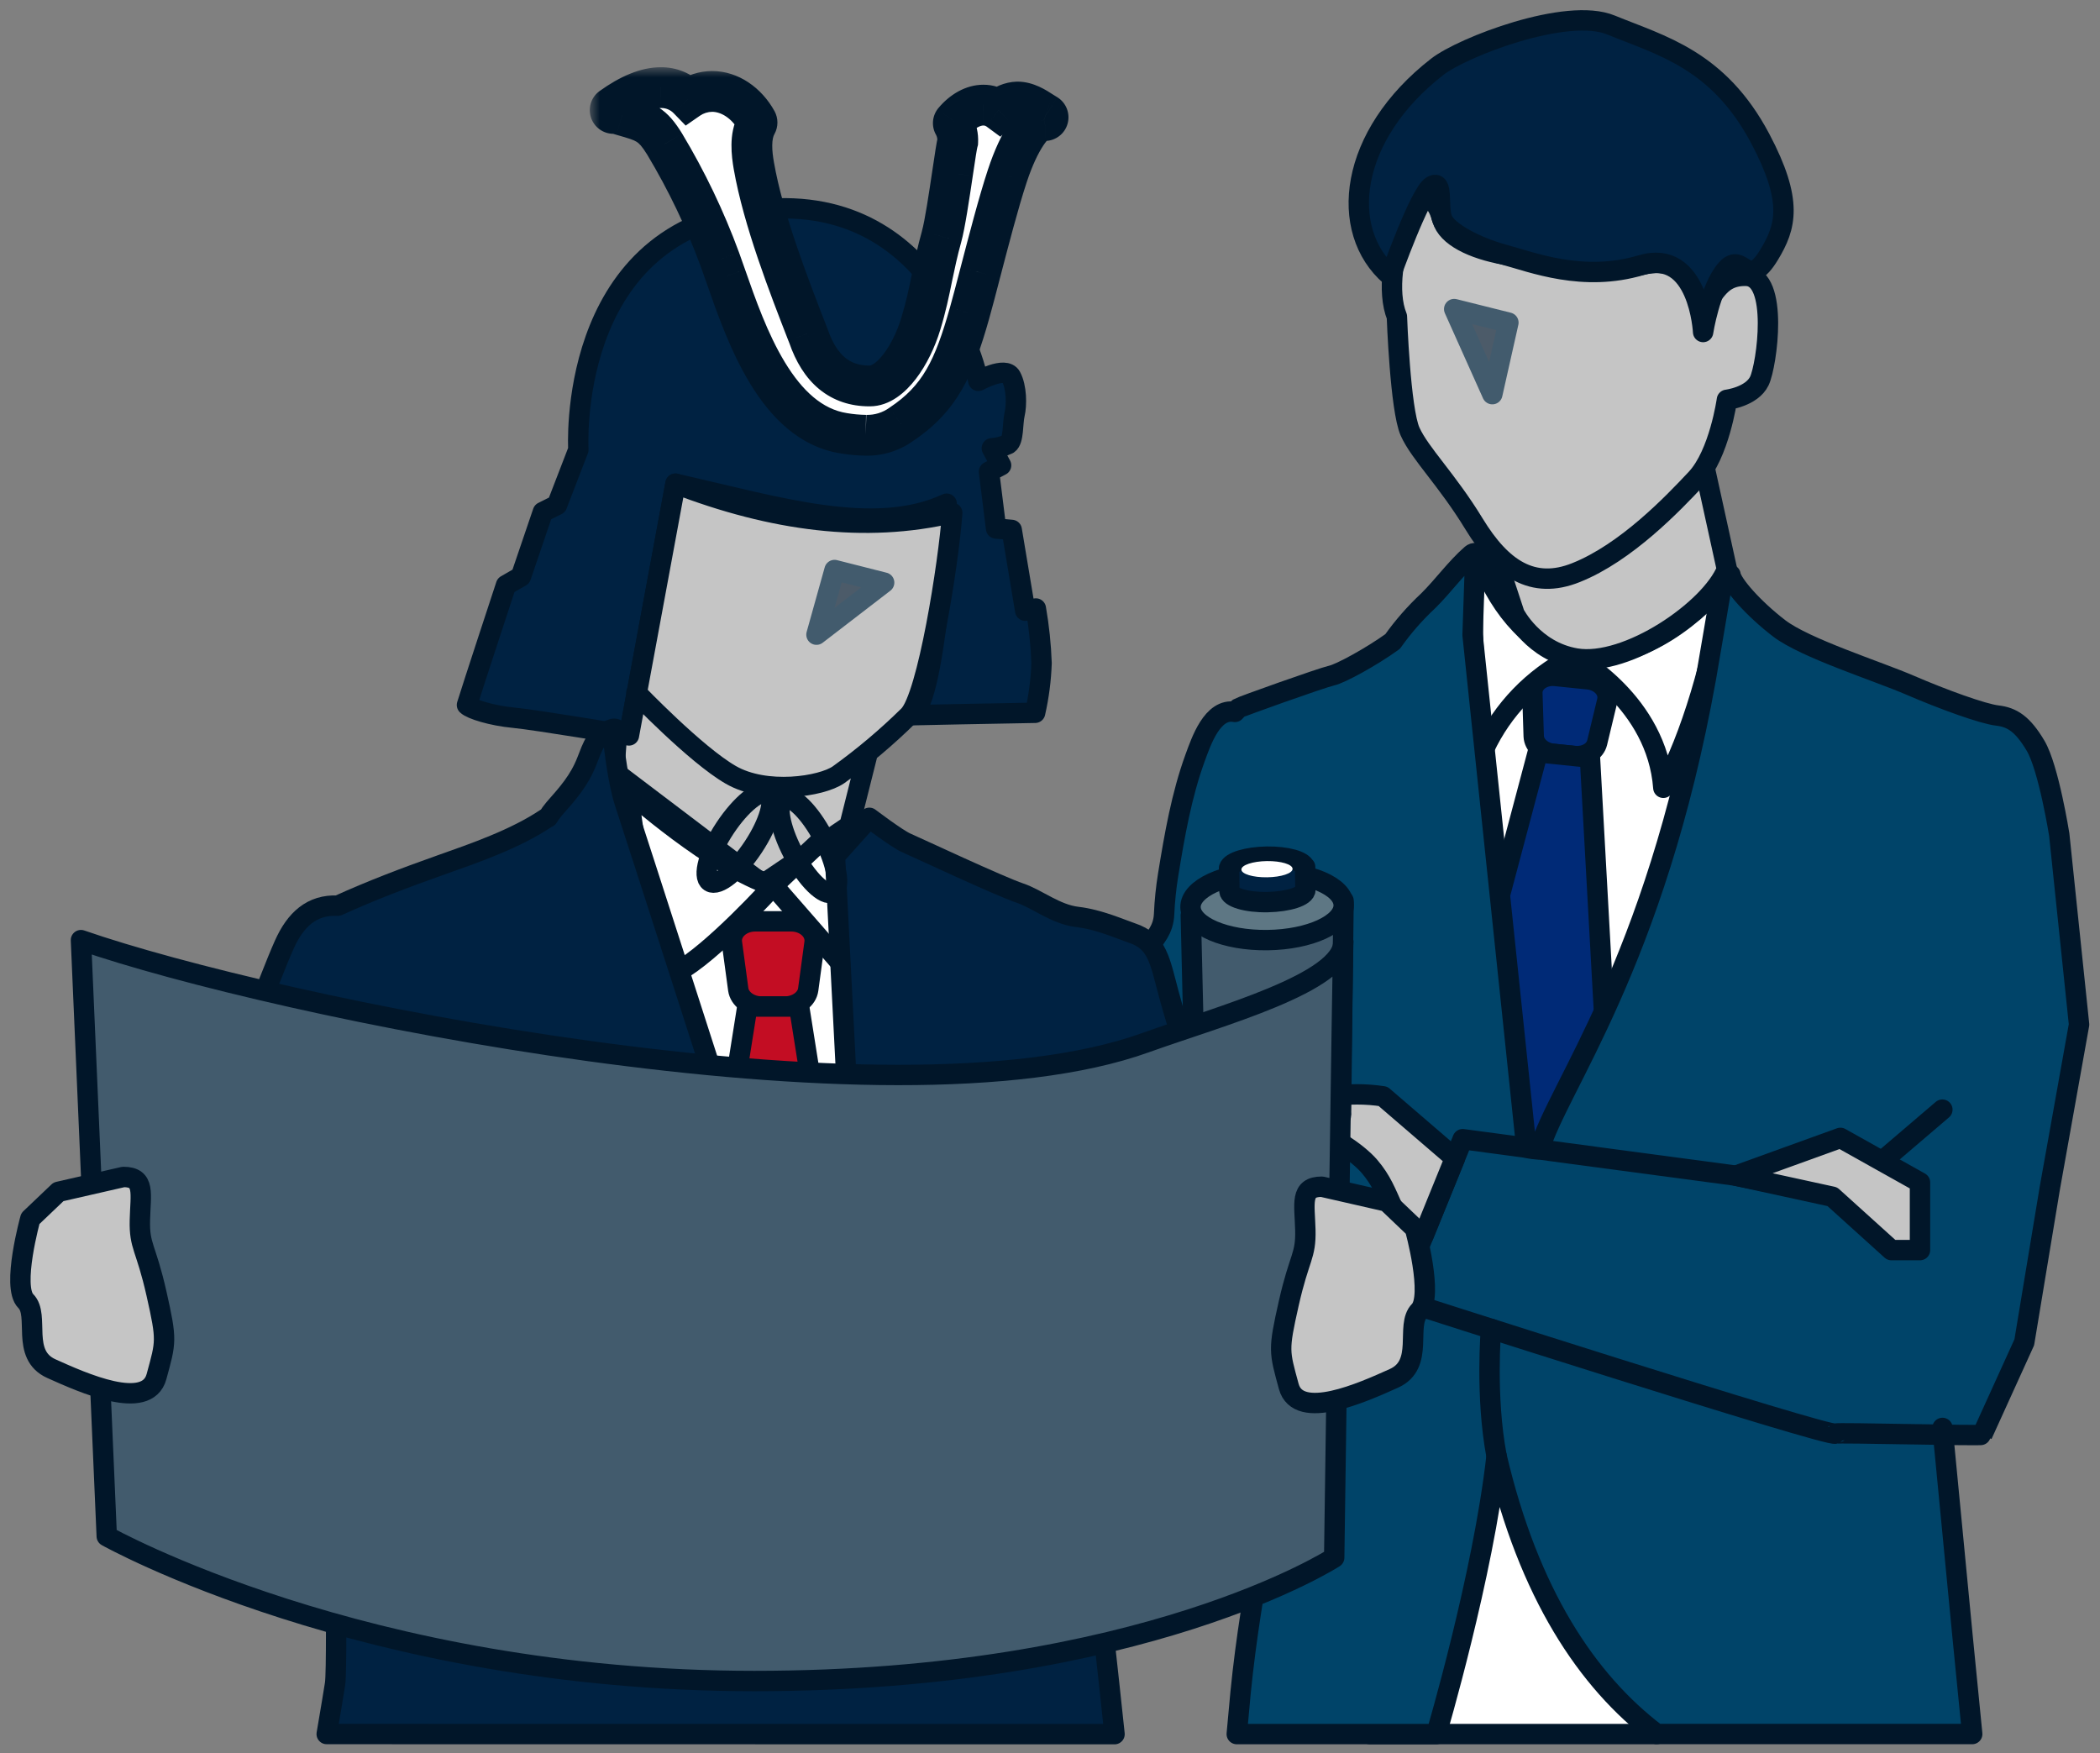
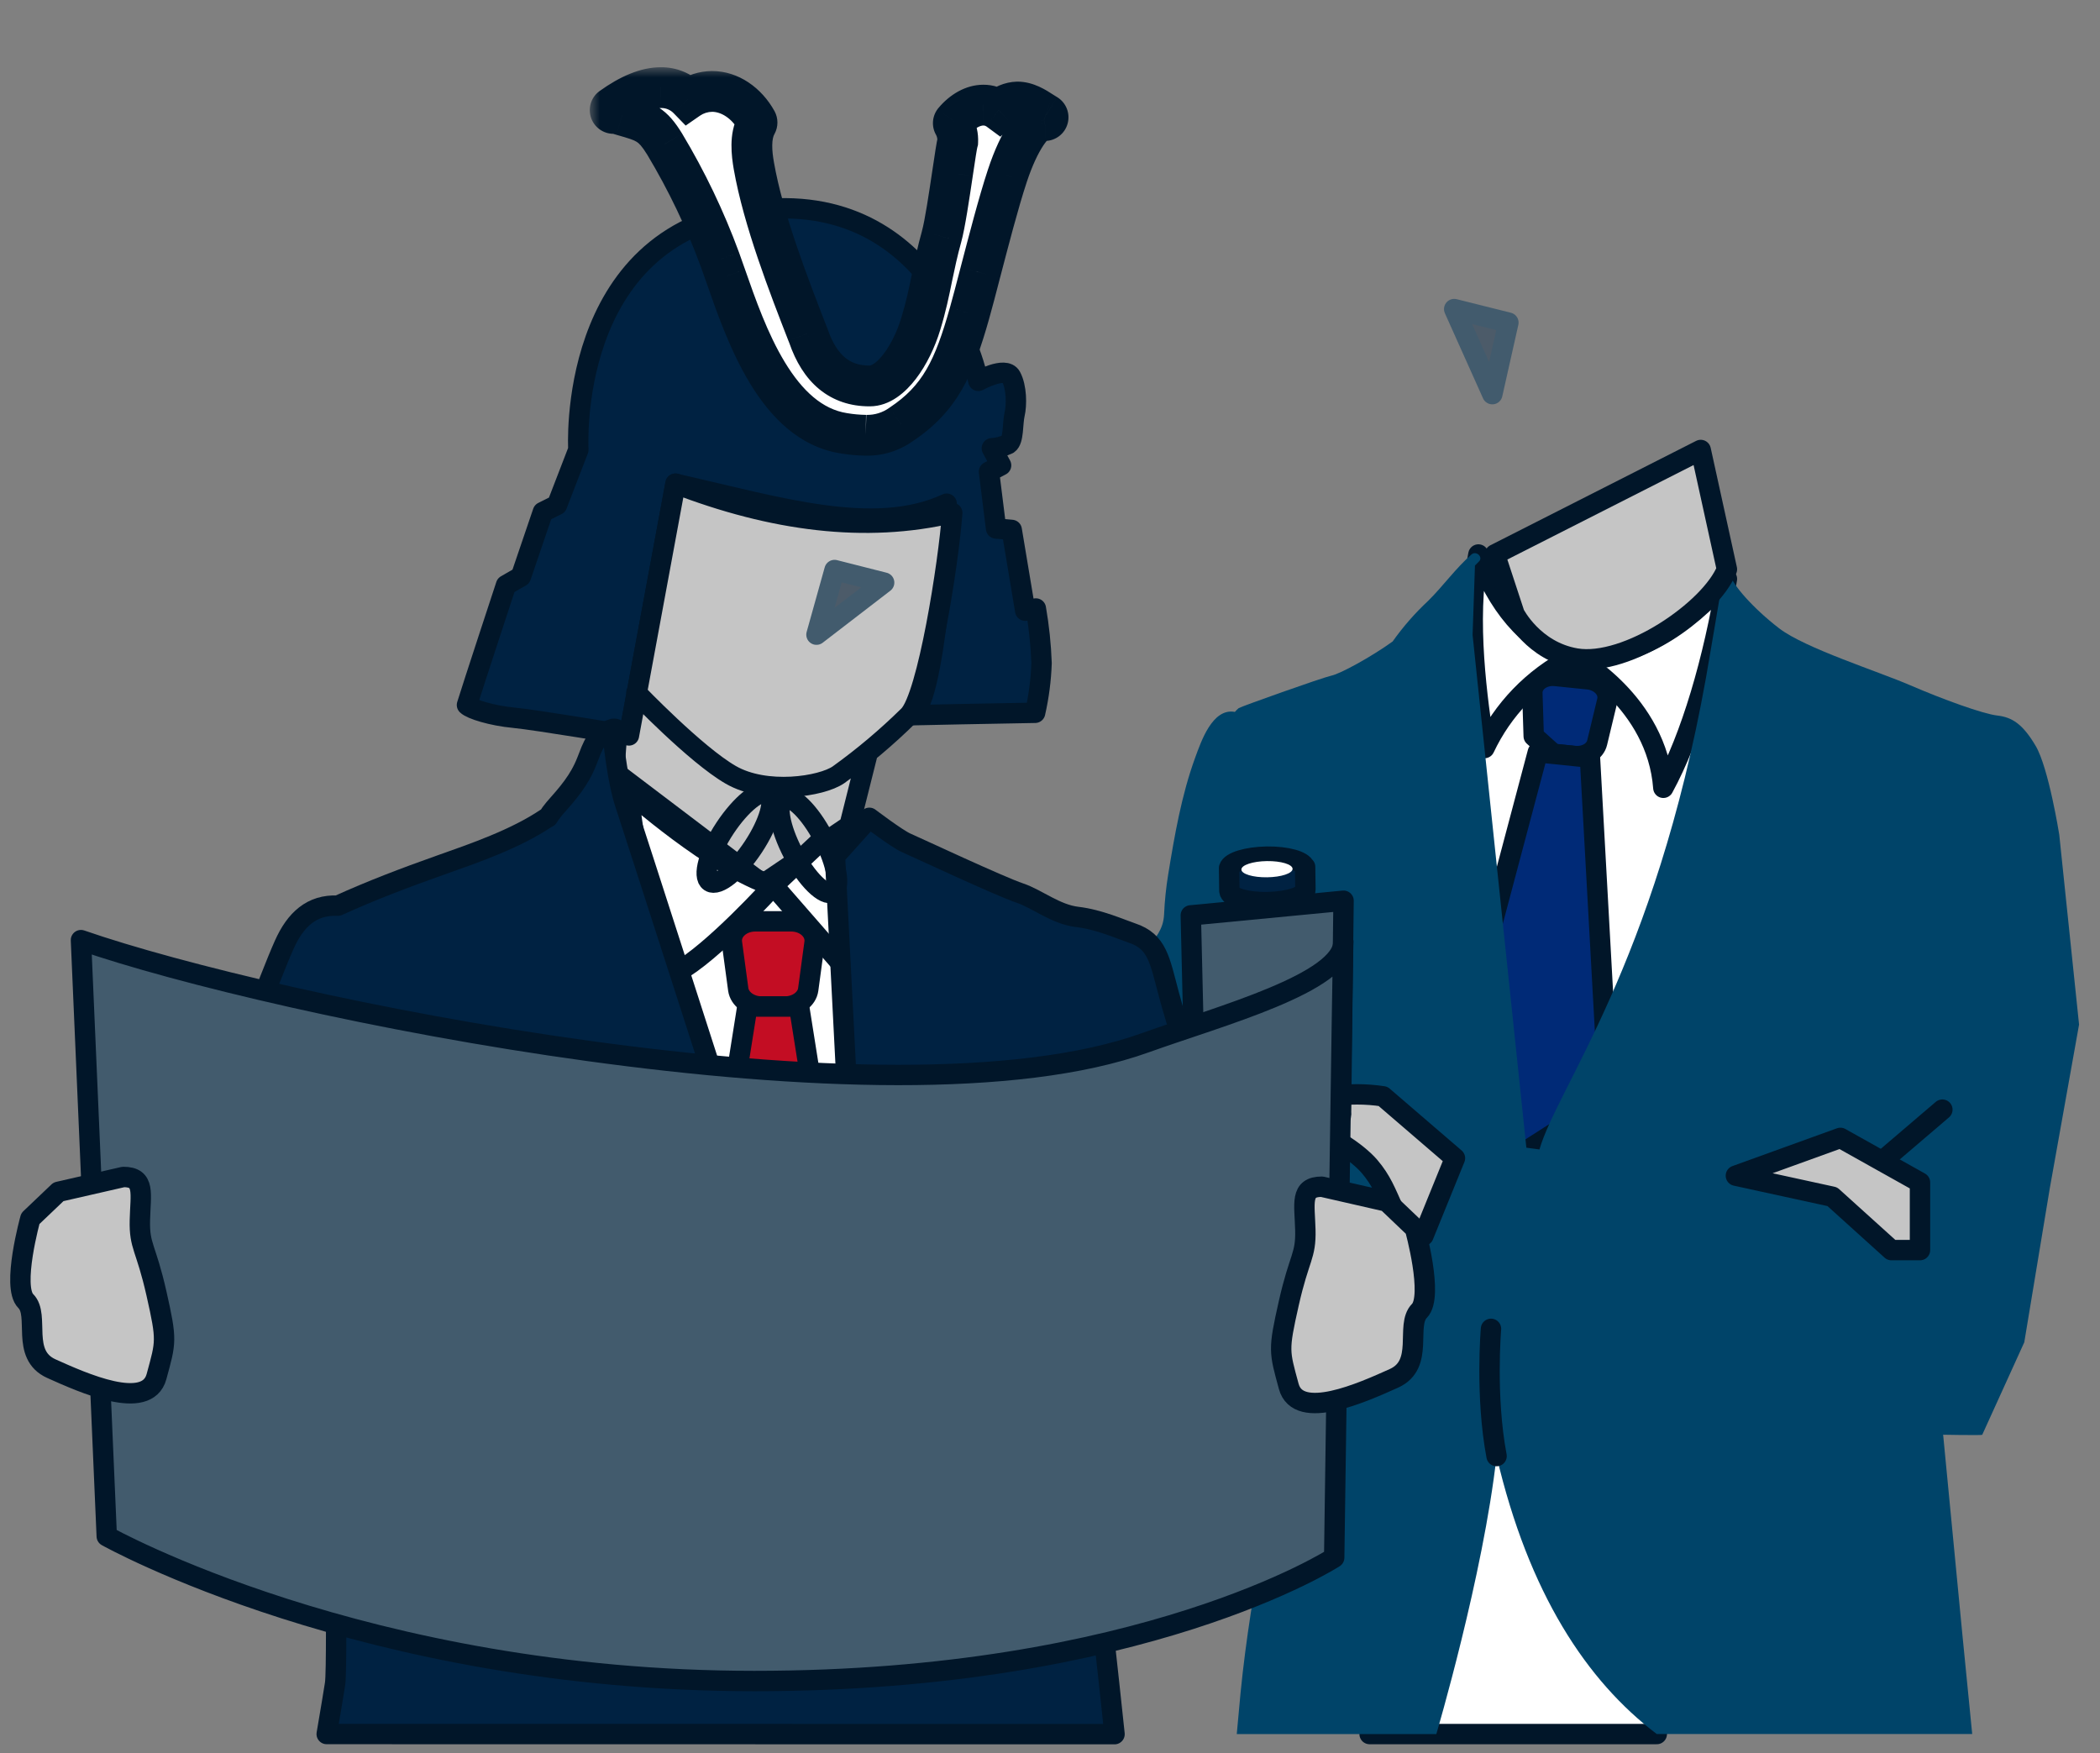
<svg xmlns="http://www.w3.org/2000/svg" width="103" height="86" viewBox="0 0 103 86" fill="none">
  <rect x="0" y="0" width="103" height="86" fill="#808080" stroke="none" />
  <path d="M72.233 28.779L67.176 85.055H81.261L85.654 30.935C85.654 30.935 80.708 32.898 77.296 32.293C74.635 31.825 73.559 28.744 72.233 28.779Z" fill="white" stroke="#011629" stroke-linecap="round" stroke-linejoin="round" />
  <path d="M72.512 27.198C73.457 29.613 74.768 31.383 77.06 32.287C75.197 33.248 73.703 34.796 72.809 36.693C72.477 34.395 71.88 30.424 72.512 27.198Z" fill="white" stroke="#011629" stroke-linecap="round" stroke-linejoin="round" />
  <path d="M84.701 28.396C82.582 30.77 80.32 32.241 77.3 32.297C77.3 32.297 81.271 34.433 81.583 38.641C82.948 36.143 84.049 32.375 84.701 28.396Z" fill="white" stroke="#011629" stroke-linecap="round" stroke-linejoin="round" />
-   <path d="M76.189 36.975L77.222 37.081C77.755 37.136 78.236 36.854 78.336 36.427L78.83 34.373C78.949 33.875 78.51 33.383 77.888 33.32L76.293 33.156C75.671 33.091 75.141 33.485 75.158 33.998L75.225 36.109C75.242 36.548 75.656 36.921 76.189 36.975Z" fill="#002A77" stroke="#011629" stroke-linecap="round" stroke-linejoin="round" />
+   <path d="M76.189 36.975L77.222 37.081C77.755 37.136 78.236 36.854 78.336 36.427L78.83 34.373C78.949 33.875 78.51 33.383 77.888 33.32L76.293 33.156C75.671 33.091 75.141 33.485 75.158 33.998L75.225 36.109Z" fill="#002A77" stroke="#011629" stroke-linecap="round" stroke-linejoin="round" />
  <path d="M75.426 36.899L77.983 37.161L78.906 53.867L74.703 56.553L71.132 53.07L75.426 36.899Z" fill="#002A77" stroke="#011629" stroke-linecap="round" stroke-linejoin="round" />
  <path d="M93.594 60.758L92.316 59.11L85.143 57.667L71.741 55.877L68.554 63.718C68.554 63.718 89.803 70.543 90.02 70.317C90.076 70.256 97.232 70.441 97.224 70.376L99.286 65.839L100.54 58.269L101.973 50.255L101.002 40.944C101.002 40.944 100.482 37.664 99.843 36.583C99.204 35.502 98.682 35.181 97.964 35.097C97.245 35.014 95.284 34.299 93.692 33.612C92.1 32.924 88.534 31.795 87.266 30.822C85.997 29.849 84.94 28.647 84.877 28.194C84.778 28.412 84.627 28.603 84.439 28.751C84.439 28.751 83.772 32.705 83.677 33.229C81.148 47.344 76.375 53.358 75.505 56.387C75.29 56.372 75.076 56.344 74.865 56.302L72.227 31.145L72.343 27.739C72.406 27.678 72.465 27.613 72.528 27.553C72.77 27.34 72.415 26.987 72.172 27.197C71.384 27.889 70.792 28.736 70.049 29.47C69.401 30.074 68.817 30.742 68.305 31.465C67.255 32.222 65.747 33.043 65.315 33.136C64.795 33.255 60.874 34.654 60.755 34.733C60.687 34.789 60.625 34.851 60.569 34.919C59.464 34.713 58.909 36.379 58.621 37.161C57.949 39.001 57.609 40.977 57.295 42.905C57.191 43.546 57.125 44.192 57.096 44.841C57.061 45.617 56.662 45.981 56.26 46.566C56.049 46.873 56.142 47.422 56.142 47.764C56.142 49.049 56.225 50.364 55.978 51.638C55.621 53.447 55.077 55.202 54.576 56.974C53.729 59.985 53.153 62.979 54.353 65.963C55.02 67.613 56.671 68.218 58.194 68.896C59.865 69.639 60.848 70.319 62.557 70.976C62.412 72.436 62.198 73.888 61.964 75.339C61.926 75.38 61.902 75.431 61.893 75.486C61.885 75.541 61.892 75.597 61.916 75.647C61.544 77.876 61.115 80.305 60.846 83.037C60.781 83.71 60.722 84.384 60.66 85.056H70.448C70.448 85.056 72.747 77.291 73.403 71.42C74.976 78.143 77.822 82.454 81.261 85.054H96.732C96.574 83.442 96.411 81.83 96.255 80.225C95.976 77.369 95.274 70.04 95.274 70.04" fill="#004469" />
-   <path d="M93.594 60.758L92.316 59.11L85.143 57.667L71.741 55.877L68.554 63.718C68.554 63.718 89.803 70.543 90.02 70.317C90.076 70.256 97.232 70.441 97.224 70.376L99.286 65.839L100.54 58.269L101.973 50.255L101.002 40.944C101.002 40.944 100.482 37.664 99.843 36.583C99.204 35.502 98.682 35.181 97.964 35.097C97.245 35.014 95.284 34.299 93.692 33.612C92.1 32.924 88.534 31.795 87.266 30.822C85.997 29.849 84.94 28.647 84.877 28.194C84.778 28.412 84.627 28.603 84.439 28.751C84.439 28.751 83.772 32.705 83.677 33.229C81.148 47.344 76.375 53.358 75.505 56.387C75.29 56.372 75.076 56.344 74.865 56.302L72.227 31.145L72.343 27.739C72.406 27.678 72.465 27.613 72.528 27.553C72.77 27.34 72.415 26.987 72.172 27.197C71.384 27.889 70.792 28.736 70.049 29.47C69.401 30.074 68.817 30.742 68.305 31.465C67.255 32.222 65.747 33.043 65.315 33.136C64.795 33.255 60.874 34.654 60.755 34.733C60.687 34.789 60.625 34.851 60.569 34.919C59.464 34.713 58.909 36.379 58.621 37.161C57.949 39.001 57.609 40.977 57.295 42.905C57.191 43.546 57.125 44.192 57.096 44.841C57.061 45.617 56.662 45.981 56.26 46.566C56.049 46.873 56.142 47.422 56.142 47.764C56.142 49.049 56.225 50.364 55.978 51.638C55.621 53.447 55.077 55.202 54.576 56.974C53.729 59.985 53.153 62.979 54.353 65.963C55.02 67.613 56.671 68.218 58.194 68.896C59.865 69.639 60.848 70.319 62.557 70.976C62.412 72.436 62.198 73.888 61.964 75.339C61.926 75.38 61.902 75.431 61.893 75.486C61.885 75.541 61.892 75.597 61.916 75.647C61.544 77.876 61.115 80.305 60.846 83.037C60.781 83.71 60.722 84.384 60.66 85.056H70.448C70.448 85.056 72.747 77.291 73.403 71.42C74.976 78.143 77.822 82.454 81.261 85.054H96.732C96.574 83.442 96.411 81.83 96.255 80.225C95.976 77.369 95.274 70.04 95.274 70.04" stroke="#011629" stroke-linecap="round" stroke-linejoin="round" />
  <path d="M90.267 58.698L95.268 54.428" stroke="#011629" stroke-linecap="round" stroke-linejoin="round" />
  <path d="M85.141 57.667L90.267 55.813L94.171 57.998V61.317H92.769L89.87 58.698L85.141 57.667Z" fill="#C5C5C5" stroke="#011629" stroke-linecap="round" stroke-linejoin="round" />
  <path d="M71.362 56.809L67.833 53.774C66.988 53.646 66.129 53.646 65.285 53.774C63.907 53.986 63.701 54.444 63.288 54.662C62.876 54.879 62.731 55.133 63.907 55.317C65.082 55.501 66.589 56.528 67.175 57.219C67.762 57.91 67.97 58.482 68.383 59.401C68.795 60.321 69.817 60.611 69.817 60.611L71.362 56.809Z" fill="#C5C5C5" stroke="#011629" stroke-linecap="round" stroke-linejoin="round" />
  <path d="M83.416 22.072L84.701 27.924C83.908 29.916 79.794 32.718 77.3 32.298C75.21 31.945 74.283 30.114 74.283 30.114L73.323 27.193L83.416 22.072Z" fill="#C5C5C5" stroke="#011629" stroke-linecap="round" stroke-linejoin="round" />
-   <path d="M84.701 19.61C84.701 19.61 84.33 22.269 83.195 23.482C82.06 24.695 79.757 27.107 77.3 28.086C75.177 28.939 73.641 27.9 72.302 25.705C70.963 23.51 69.646 22.251 69.161 21.17C68.677 20.089 68.515 15.533 68.515 15.533C67.521 13.076 69.837 7.535 70.744 10.756C70.981 11.603 72.23 12.206 73.788 12.491C75.346 12.775 78.514 13.488 80.491 13.001C82.576 12.489 82.968 13.986 83.524 14.508C84.079 15.03 84.049 13.479 85.654 13.531C87.259 13.583 86.664 17.906 86.293 18.685C85.921 19.463 84.701 19.61 84.701 19.61Z" fill="#C5C5C5" stroke="#011629" stroke-linecap="round" stroke-linejoin="round" />
  <path d="M71.325 15.16L73.983 15.825L73.195 19.333L71.325 15.16Z" fill="#4C5B69" stroke="#425B6D" stroke-linecap="round" stroke-linejoin="round" />
-   <path d="M68.199 13.531C65.634 11.313 66.139 6.659 70.5 3.271C71.732 2.313 76.845 0.329 79.018 1.228C81.484 2.238 84.285 2.922 86.337 6.8C87.962 9.872 87.6 11.126 86.775 12.489C85.672 14.318 85.475 12.303 84.671 13.219C83.867 14.134 83.534 16.285 83.534 16.285C83.534 16.285 83.328 12.156 80.49 13.007C77.653 13.857 75.158 12.866 73.788 12.496C72.417 12.127 70.992 11.382 70.743 10.761C70.495 10.141 70.814 8.776 70.227 9.127C69.64 9.478 68.199 13.531 68.199 13.531Z" fill="#002242" stroke="#011629" stroke-linecap="round" stroke-linejoin="round" />
  <path d="M46.432 24.706C46.432 24.706 45.932 35.097 44.575 35.097C43.217 35.097 50.77 34.962 50.77 34.962C50.952 34.162 51.058 33.347 51.086 32.527C51.054 31.628 50.96 30.733 50.806 29.847L50.284 29.953L49.623 25.993L48.855 25.922L48.508 23.137L49.101 22.825L48.648 21.987C48.925 21.97 49.197 21.9 49.448 21.781C49.727 21.595 49.658 20.77 49.764 20.317C49.87 19.864 49.868 18.995 49.587 18.473C49.307 17.951 47.986 18.681 47.986 18.681C47.986 18.681 46.038 9.112 36.891 10.323C27.744 11.534 28.368 22.056 28.368 22.056L27.322 24.767L26.626 25.115L25.549 28.281L24.819 28.701C24.819 28.701 23.147 33.779 22.904 34.579C23.114 34.787 24.122 35.103 25.199 35.205C26.277 35.307 30.847 36.072 30.847 36.072L33.132 23.727C38.156 24.864 42.871 26.353 46.432 24.706Z" fill="#002242" stroke="#011629" stroke-linecap="round" stroke-linejoin="round" />
  <mask id="path-16-outside-1_1808_974" maskUnits="userSpaceOnUse" x="28.927" y="3.298" width="24" height="20" fill="black">
    <rect fill="white" x="28.927" y="3.298" width="24" height="20" />
    <path d="M42.463 21.35C42.1 21.345 41.739 21.312 41.382 21.251C38.113 20.739 36.601 16.422 35.602 13.557C35.498 13.261 35.401 12.983 35.307 12.723C34.584 10.757 33.678 8.865 32.6 7.069C31.984 6.072 31.672 5.983 30.515 5.652L30.216 5.563H30.073C30.041 5.56 30.01 5.547 29.985 5.527C29.961 5.506 29.943 5.479 29.933 5.448C29.924 5.417 29.925 5.383 29.936 5.353C29.947 5.322 29.966 5.296 29.993 5.277C30.901 4.627 31.711 4.298 32.407 4.298C32.659 4.294 32.908 4.341 33.14 4.437C33.372 4.533 33.583 4.675 33.758 4.855C34.101 4.617 34.508 4.488 34.926 4.484C35.782 4.484 36.62 5.041 37.112 5.932C37.125 5.956 37.131 5.983 37.131 6.01C37.131 6.036 37.125 6.063 37.112 6.087C36.772 6.683 36.87 7.535 36.974 8.13C37.442 10.8 38.691 14.01 39.602 16.354L39.654 16.484C40.212 18.111 41.209 18.931 42.641 18.931H42.661C43.694 18.931 44.704 17.397 45.159 15.891C45.418 15.048 45.566 14.34 45.717 13.59C45.847 12.97 45.98 12.327 46.183 11.603C46.346 11.016 46.554 9.612 46.723 8.484C46.849 7.636 46.926 7.125 46.974 6.952C46.989 6.667 46.924 6.384 46.788 6.133C46.769 6.106 46.758 6.073 46.758 6.04C46.758 6.007 46.769 5.974 46.788 5.947C47.204 5.446 47.732 5.156 48.233 5.156C48.5 5.154 48.761 5.239 48.976 5.398C49.226 5.155 49.557 5.015 49.905 5.004C50.364 5.004 50.759 5.256 51.106 5.479C51.184 5.529 51.259 5.576 51.331 5.619C51.36 5.637 51.383 5.664 51.395 5.696C51.408 5.728 51.41 5.764 51.401 5.797C51.392 5.83 51.372 5.859 51.344 5.88C51.317 5.902 51.284 5.913 51.249 5.914C51.231 5.914 51.213 5.91 51.196 5.903C51.17 5.894 51.144 5.889 51.117 5.89C50.724 5.89 49.992 6.846 49.409 8.622C48.965 9.965 48.48 11.854 48.083 13.371C47.877 14.162 47.7 14.845 47.552 15.367C46.796 18.047 46.103 19.546 44.209 20.811C43.702 21.177 43.088 21.367 42.463 21.35Z" />
  </mask>
  <path d="M42.463 21.35C42.1 21.345 41.739 21.312 41.382 21.251C38.113 20.739 36.601 16.422 35.602 13.557C35.498 13.261 35.401 12.983 35.307 12.723C34.584 10.757 33.678 8.865 32.6 7.069C31.984 6.072 31.672 5.983 30.515 5.652L30.216 5.563H30.073C30.041 5.56 30.01 5.547 29.985 5.527C29.961 5.506 29.943 5.479 29.933 5.448C29.924 5.417 29.925 5.383 29.936 5.353C29.947 5.322 29.966 5.296 29.993 5.277C30.901 4.627 31.711 4.298 32.407 4.298C32.659 4.294 32.908 4.341 33.14 4.437C33.372 4.533 33.583 4.675 33.758 4.855C34.101 4.617 34.508 4.488 34.926 4.484C35.782 4.484 36.62 5.041 37.112 5.932C37.125 5.956 37.131 5.983 37.131 6.01C37.131 6.036 37.125 6.063 37.112 6.087C36.772 6.683 36.87 7.535 36.974 8.13C37.442 10.8 38.691 14.01 39.602 16.354L39.654 16.484C40.212 18.111 41.209 18.931 42.641 18.931H42.661C43.694 18.931 44.704 17.397 45.159 15.891C45.418 15.048 45.566 14.34 45.717 13.59C45.847 12.97 45.98 12.327 46.183 11.603C46.346 11.016 46.554 9.612 46.723 8.484C46.849 7.636 46.926 7.125 46.974 6.952C46.989 6.667 46.924 6.384 46.788 6.133C46.769 6.106 46.758 6.073 46.758 6.04C46.758 6.007 46.769 5.974 46.788 5.947C47.204 5.446 47.732 5.156 48.233 5.156C48.5 5.154 48.761 5.239 48.976 5.398C49.226 5.155 49.557 5.015 49.905 5.004C50.364 5.004 50.759 5.256 51.106 5.479C51.184 5.529 51.259 5.576 51.331 5.619C51.36 5.637 51.383 5.664 51.395 5.696C51.408 5.728 51.41 5.764 51.401 5.797C51.392 5.83 51.372 5.859 51.344 5.88C51.317 5.902 51.284 5.913 51.249 5.914C51.231 5.914 51.213 5.91 51.196 5.903C51.17 5.894 51.144 5.889 51.117 5.89C50.724 5.89 49.992 6.846 49.409 8.622C48.965 9.965 48.48 11.854 48.083 13.371C47.877 14.162 47.7 14.845 47.552 15.367C46.796 18.047 46.103 19.546 44.209 20.811C43.702 21.177 43.088 21.367 42.463 21.35Z" fill="white" />
  <path d="M41.382 21.251L41.549 20.265L41.537 20.263L41.382 21.251ZM35.602 13.557L36.546 13.227L36.545 13.224L35.602 13.557ZM35.307 12.723L36.246 12.38L36.245 12.377L35.307 12.723ZM32.6 7.069L33.458 6.555L33.451 6.543L32.6 7.069ZM30.515 5.652L30.229 6.61L30.24 6.614L30.515 5.652ZM30.216 5.563L30.502 4.605L30.362 4.563H30.216V5.563ZM30.073 5.563L29.976 6.558L30.024 6.563H30.073V5.563ZM29.933 5.448L28.974 5.728L28.974 5.73L29.933 5.448ZM29.993 5.277L30.572 6.092L30.575 6.09L29.993 5.277ZM32.407 4.298V5.298H32.416L32.425 5.298L32.407 4.298ZM33.758 4.855L33.04 5.552L33.631 6.16L34.328 5.677L33.758 4.855ZM34.926 4.484V3.484L34.917 3.484L34.926 4.484ZM37.112 5.932L37.991 5.455L37.987 5.449L37.112 5.932ZM37.112 6.087L37.981 6.582L37.986 6.573L37.991 6.564L37.112 6.087ZM36.974 8.13L35.989 8.302L35.989 8.302L36.974 8.13ZM39.602 16.354L38.67 16.716L38.674 16.725L39.602 16.354ZM39.654 16.484L40.6 16.16L40.592 16.136L40.583 16.112L39.654 16.484ZM45.159 15.891L44.203 15.598L44.202 15.602L45.159 15.891ZM45.717 13.59L44.738 13.385L44.736 13.393L45.717 13.59ZM46.183 11.603L47.146 11.872L47.146 11.871L46.183 11.603ZM46.723 8.484L47.712 8.633L47.712 8.632L46.723 8.484ZM46.974 6.952L47.937 7.221L47.967 7.114L47.973 7.003L46.974 6.952ZM46.788 6.133L47.667 5.656L47.638 5.602L47.602 5.552L46.788 6.133ZM46.758 6.04H45.758H46.758ZM46.788 5.947L46.019 5.309L45.996 5.337L45.975 5.366L46.788 5.947ZM48.233 5.156V6.156L48.241 6.156L48.233 5.156ZM48.976 5.398L48.382 6.202L49.065 6.706L49.673 6.115L48.976 5.398ZM49.905 5.004V4.004H49.889L49.874 4.004L49.905 5.004ZM51.106 5.479L51.647 4.638L51.647 4.638L51.106 5.479ZM51.331 5.619L51.86 4.77L51.849 4.763L51.839 4.757L51.331 5.619ZM51.249 5.914L51.234 6.914L51.25 6.914L51.266 6.914L51.249 5.914ZM51.196 5.903L51.578 4.979L51.556 4.969L51.532 4.961L51.196 5.903ZM51.117 5.89V6.89L51.131 6.89L51.117 5.89ZM49.409 8.622L50.358 8.936L50.359 8.934L49.409 8.622ZM48.083 13.371L47.115 13.117L47.115 13.119L48.083 13.371ZM47.552 15.367L46.59 15.094L46.589 15.096L47.552 15.367ZM44.209 20.811L43.653 19.979L43.638 19.99L43.623 20L44.209 20.811ZM42.477 20.35C42.166 20.345 41.855 20.317 41.548 20.265L41.215 22.237C41.623 22.306 42.035 22.344 42.449 22.35L42.477 20.35ZM41.537 20.263C40.335 20.075 39.349 19.173 38.495 17.767C37.648 16.371 37.052 14.677 36.546 13.227L34.658 13.886C35.151 15.302 35.811 17.199 36.786 18.805C37.755 20.402 39.159 21.915 41.227 22.239L41.537 20.263ZM36.545 13.224C36.443 12.936 36.343 12.647 36.246 12.38L34.367 13.065C34.459 13.318 34.552 13.587 34.659 13.889L36.545 13.224ZM36.245 12.377C35.501 10.353 34.568 8.404 33.458 6.555L31.743 7.584C32.788 9.325 33.667 11.162 34.368 13.068L36.245 12.377ZM33.451 6.543C33.116 6.001 32.786 5.574 32.292 5.264C31.846 4.983 31.319 4.842 30.79 4.69L30.24 6.614C30.868 6.793 31.076 6.861 31.228 6.957C31.334 7.024 31.469 7.14 31.75 7.595L33.451 6.543ZM30.8 4.694L30.502 4.605L29.93 6.521L30.229 6.61L30.8 4.694ZM30.216 4.563H30.073V6.563H30.216V4.563ZM30.17 4.568C30.336 4.584 30.494 4.649 30.623 4.756L29.348 6.297C29.527 6.445 29.745 6.536 29.976 6.558L30.17 4.568ZM30.623 4.756C30.751 4.862 30.846 5.005 30.893 5.165L28.974 5.73C29.04 5.952 29.17 6.15 29.348 6.297L30.623 4.756ZM30.893 5.168C30.943 5.336 30.938 5.516 30.88 5.681L28.991 5.024C28.913 5.251 28.906 5.497 28.974 5.728L30.893 5.168ZM30.88 5.681C30.823 5.847 30.715 5.991 30.572 6.092L29.414 4.462C29.218 4.601 29.07 4.797 28.991 5.024L30.88 5.681ZM30.575 6.09C31.408 5.494 32.012 5.298 32.407 5.298V3.298C31.41 3.298 30.394 3.76 29.411 4.464L30.575 6.09ZM32.425 5.298C32.539 5.296 32.653 5.317 32.759 5.361L33.522 3.512C33.163 3.364 32.778 3.292 32.39 3.298L32.425 5.298ZM32.759 5.361C32.865 5.405 32.961 5.47 33.04 5.552L34.475 4.158C34.205 3.88 33.88 3.66 33.522 3.512L32.759 5.361ZM34.328 5.677C34.506 5.553 34.718 5.486 34.935 5.484L34.917 3.484C34.298 3.489 33.696 3.681 33.188 4.034L34.328 5.677ZM34.926 5.484C35.34 5.484 35.879 5.769 36.236 6.416L37.987 5.449C37.36 4.313 36.224 3.484 34.926 3.484V5.484ZM36.233 6.409C36.166 6.287 36.131 6.149 36.131 6.01H38.131C38.131 5.816 38.083 5.626 37.991 5.455L36.233 6.409ZM36.131 6.01C36.131 5.87 36.166 5.732 36.233 5.61L37.991 6.564C38.083 6.394 38.131 6.203 38.131 6.01H36.131ZM36.243 5.591C35.956 6.096 35.883 6.649 35.877 7.095C35.871 7.551 35.934 7.984 35.989 8.302L37.959 7.957C37.911 7.681 37.873 7.391 37.877 7.122C37.88 6.845 37.928 6.674 37.981 6.582L36.243 5.591ZM35.989 8.302C36.478 11.09 37.769 14.398 38.67 16.716L40.534 15.991C39.613 13.622 38.407 10.511 37.959 7.957L35.989 8.302ZM38.674 16.725L38.726 16.855L40.583 16.112L40.531 15.982L38.674 16.725ZM38.708 16.808C39.028 17.739 39.503 18.531 40.185 19.091C40.882 19.662 41.72 19.931 42.641 19.931V17.931C42.13 17.931 41.754 17.791 41.454 17.545C41.14 17.287 40.839 16.855 40.6 16.16L38.708 16.808ZM42.641 19.931H42.661V17.931H42.641V19.931ZM42.661 19.931C43.664 19.931 44.434 19.22 44.92 18.585C45.446 17.9 45.861 17.026 46.117 16.18L44.202 15.602C44.003 16.262 43.685 16.909 43.334 17.368C42.943 17.876 42.692 17.931 42.661 17.931V19.931ZM46.116 16.184C46.389 15.291 46.545 14.543 46.697 13.787L44.736 13.393C44.587 14.137 44.446 14.805 44.203 15.598L46.116 16.184ZM46.695 13.795C46.826 13.172 46.954 12.56 47.146 11.872L45.22 11.334C45.007 12.094 44.867 12.768 44.738 13.385L46.695 13.795ZM47.146 11.871C47.331 11.208 47.55 9.717 47.712 8.633L45.734 8.336C45.559 9.507 45.362 10.824 45.219 11.334L47.146 11.871ZM47.712 8.632C47.776 8.205 47.825 7.871 47.865 7.623C47.885 7.498 47.902 7.401 47.915 7.328C47.93 7.248 47.938 7.22 47.937 7.221L46.011 6.683C45.968 6.835 45.929 7.067 45.89 7.307C45.849 7.569 45.797 7.915 45.734 8.337L47.712 8.632ZM47.973 7.003C47.996 6.535 47.891 6.069 47.667 5.656L45.909 6.61C45.958 6.699 45.98 6.8 45.975 6.901L47.973 7.003ZM47.602 5.552C47.704 5.694 47.758 5.865 47.758 6.04H45.758C45.758 6.282 45.834 6.518 45.975 6.714L47.602 5.552ZM47.758 6.04C47.758 6.215 47.704 6.386 47.602 6.529L45.975 5.366C45.834 5.563 45.758 5.798 45.758 6.04H47.758ZM47.558 6.586C47.846 6.238 48.115 6.156 48.233 6.156V4.156C47.349 4.156 46.562 4.654 46.019 5.309L47.558 6.586ZM48.241 6.156C48.292 6.156 48.341 6.172 48.382 6.202L49.57 4.593C49.181 4.306 48.709 4.153 48.226 4.156L48.241 6.156ZM49.673 6.115C49.744 6.046 49.837 6.006 49.936 6.003L49.874 4.004C49.276 4.023 48.708 4.264 48.279 4.68L49.673 6.115ZM49.905 6.004C49.947 6.004 50.017 6.015 50.133 6.068C50.257 6.125 50.384 6.204 50.566 6.321L51.647 4.638C51.344 4.444 50.704 4.004 49.905 4.004V6.004ZM50.566 6.32C50.65 6.375 50.736 6.428 50.823 6.48L51.839 4.757C51.782 4.723 51.719 4.684 51.647 4.638L50.566 6.32ZM50.803 6.468C50.649 6.372 50.53 6.229 50.464 6.06L52.327 5.333C52.236 5.099 52.072 4.902 51.86 4.77L50.803 6.468ZM50.464 6.06C50.398 5.891 50.389 5.705 50.437 5.53L52.364 6.063C52.431 5.822 52.418 5.566 52.327 5.333L50.464 6.06ZM50.437 5.53C50.485 5.355 50.589 5.201 50.732 5.09L51.957 6.671C52.155 6.518 52.298 6.305 52.364 6.063L50.437 5.53ZM50.732 5.09C50.876 4.979 51.051 4.917 51.233 4.914L51.266 6.914C51.517 6.91 51.759 6.824 51.957 6.671L50.732 5.09ZM51.265 4.914C51.373 4.916 51.479 4.938 51.578 4.979L50.813 6.827C50.946 6.882 51.089 6.912 51.234 6.914L51.265 4.914ZM51.532 4.961C51.395 4.912 51.25 4.888 51.104 4.89L51.131 6.89C51.038 6.891 50.946 6.876 50.859 6.844L51.532 4.961ZM51.117 4.89C50.647 4.89 50.293 5.151 50.105 5.317C49.884 5.512 49.682 5.763 49.5 6.038C49.133 6.593 48.77 7.362 48.459 8.31L50.359 8.934C50.631 8.106 50.925 7.509 51.168 7.142C51.292 6.955 51.383 6.857 51.428 6.817C51.506 6.748 51.391 6.89 51.117 6.89V4.89ZM48.459 8.308C48.003 9.689 47.508 11.617 47.115 13.117L49.05 13.624C49.452 12.09 49.927 10.241 50.358 8.936L48.459 8.308ZM47.115 13.119C46.907 13.917 46.734 14.585 46.59 15.094L48.513 15.641C48.666 15.105 48.846 14.408 49.05 13.623L47.115 13.119ZM46.589 15.096C45.853 17.705 45.246 18.916 43.653 19.979L44.764 21.643C46.96 20.177 47.738 18.39 48.514 15.639L46.589 15.096ZM43.623 20C43.294 20.238 42.896 20.361 42.49 20.35L42.435 22.349C43.28 22.372 44.109 22.117 44.794 21.622L43.623 20Z" fill="#011629" mask="url(#path-16-outside-1_1808_974)" />
  <path d="M31.212 33.979C31.212 33.979 34.116 37.012 35.842 38.006C37.567 38.999 40.286 38.581 41.122 38.006C42.347 37.126 43.501 36.152 44.575 35.093C45.503 34.137 46.525 27.635 46.705 25.157C42.448 26.16 37.901 25.562 33.132 23.723L30.848 36.072L30.264 35.977L30.125 37.844L37.415 43.371L41.664 40.5L42.567 36.899" fill="#C5C5C5" />
  <path d="M31.212 33.979C31.212 33.979 34.116 37.012 35.842 38.006C37.567 38.999 40.286 38.581 41.122 38.006C42.347 37.126 43.501 36.152 44.575 35.093C45.503 34.137 46.525 27.635 46.705 25.157C42.448 26.16 37.901 25.562 33.132 23.723L30.848 36.072L30.264 35.977L30.125 37.844L37.415 43.371L41.664 40.5L42.567 36.899" stroke="#011629" stroke-linecap="round" stroke-linejoin="round" />
  <path d="M28.312 44.672C28.312 44.672 41.603 42.296 44.538 43.236C44.538 43.236 41.352 61.463 39.649 62.366C39.649 62.366 28.606 49.395 28.312 44.672Z" fill="white" stroke="#011629" stroke-linecap="round" stroke-linejoin="round" />
  <path d="M40.481 41.037L37.926 43.434L41.653 47.706C41.653 47.706 41.709 43.212 40.481 41.037Z" fill="white" stroke="#011629" stroke-linecap="round" stroke-linejoin="round" />
  <path d="M38.495 49.37H37.355C36.768 49.37 36.274 48.999 36.209 48.531L35.899 46.237C35.825 45.68 36.358 45.191 37.045 45.191H38.806C39.491 45.191 40.026 45.68 39.952 46.237L39.641 48.536C39.576 49.008 39.082 49.37 38.495 49.37Z" fill="#C30D23" stroke="#011629" stroke-linecap="round" stroke-linejoin="round" />
  <path d="M39.194 49.371H36.656L34.068 65.685L37.924 68.746L41.782 65.685L39.194 49.371Z" fill="#C30D23" stroke="#011629" stroke-linecap="round" stroke-linejoin="round" />
  <path d="M30.849 38.808C30.849 38.808 34.991 42.504 37.925 43.451C37.925 43.451 34.916 46.774 33.213 47.677C33.213 47.665 31.144 43.52 30.849 38.808Z" fill="white" stroke="#011629" stroke-linecap="round" stroke-linejoin="round" />
  <path d="M58.757 53.525C58.34 52.028 57.789 50.468 57.334 48.784C56.879 47.099 56.777 46.183 55.521 45.766C54.999 45.591 53.913 45.101 52.843 44.976C51.773 44.852 50.865 44.087 50.025 43.806C49.052 43.483 44.905 41.54 44.454 41.345C44.002 41.15 42.639 40.114 42.639 40.114L40.953 41.993L41.545 53.525C41.545 53.525 58.831 53.793 58.757 53.525Z" fill="#002242" stroke="#011629" stroke-linecap="round" stroke-linejoin="round" />
  <path d="M35.836 55.47C35.836 55.47 31.041 40.567 30.653 39.401C30.318 38.39 30.125 36.706 30.081 36.269C30.119 36.249 30.157 36.23 30.198 36.214C30.255 36.193 30.303 36.152 30.331 36.098C30.359 36.044 30.366 35.981 30.35 35.922C30.334 35.863 30.296 35.812 30.244 35.78C30.192 35.748 30.129 35.737 30.069 35.749C29.235 35.995 29.072 36.606 28.779 37.347C28.407 38.292 27.85 38.916 27.185 39.668C27.071 39.803 26.968 39.946 26.875 40.095C26.85 40.101 26.826 40.111 26.804 40.125C25.278 41.154 23.276 41.843 21.552 42.452C19.869 43.048 18.196 43.684 16.571 44.423C15.287 44.363 14.492 45.11 13.943 46.336C13.165 48.08 11.48 52.71 10.841 54.508C10.752 54.747 35.836 55.47 35.836 55.47Z" fill="#002242" stroke="#011629" stroke-linecap="round" stroke-linejoin="round" />
  <path d="M36.948 41.542C37.738 40.347 38.066 39.173 37.682 38.919C37.298 38.665 36.346 39.428 35.557 40.622C34.767 41.817 34.439 42.991 34.823 43.245C35.207 43.499 36.159 42.736 36.948 41.542Z" stroke="#011629" stroke-linecap="round" stroke-linejoin="round" />
  <path d="M40.848 43.771C41.256 43.557 41.047 42.356 40.381 41.088C39.715 39.82 38.845 38.966 38.438 39.18C38.03 39.394 38.239 40.596 38.904 41.864C39.57 43.131 40.44 43.986 40.848 43.771Z" stroke="#011629" stroke-linecap="round" stroke-linejoin="round" />
  <path d="M43.365 28.577L40.932 27.96L40.046 31.13L43.365 28.577Z" fill="#4C5B69" stroke="#425B6D" stroke-linecap="round" stroke-linejoin="round" />
  <path d="M16.024 85.054C16.21 83.966 16.396 82.857 16.433 82.599C16.517 82.101 16.478 78.04 16.478 78.04L23.273 76.713L34.337 81.526L45.031 76.927L53.989 78.879C53.989 78.879 54.297 81.561 54.665 85.06L16.024 85.054Z" fill="#002242" stroke="#011629" stroke-linecap="round" stroke-linejoin="round" />
  <path d="M65.876 44.183L58.422 44.898H58.406L58.632 54.48C58.696 55.132 61.121 55.522 63.188 55.323C65.255 55.124 65.839 55.176 65.775 54.523L65.898 44.181L65.876 44.183Z" fill="#425B6D" stroke="#011629" stroke-linecap="round" stroke-linejoin="round" />
-   <path d="M62.171 46.112C64.246 46.084 65.918 45.316 65.905 44.396C65.893 43.476 64.201 42.753 62.126 42.781C60.051 42.808 58.379 43.577 58.392 44.497C58.404 45.417 60.096 46.14 62.171 46.112Z" fill="#5E7784" stroke="#011629" stroke-linecap="round" stroke-linejoin="round" />
  <path d="M63.998 42.532C63.91 42.231 63.108 42.006 62.141 42.019C61.173 42.032 60.372 42.279 60.283 42.576L60.298 43.691C60.298 44.016 61.139 44.268 62.17 44.248C63.201 44.227 64.028 43.96 64.028 43.635L64.013 42.521L63.998 42.532Z" fill="#002242" stroke="#011629" stroke-linecap="round" stroke-linejoin="round" />
  <path d="M62.148 43.031C62.841 43.022 63.401 42.837 63.398 42.617C63.395 42.398 62.831 42.227 62.137 42.236C61.444 42.246 60.884 42.431 60.887 42.651C60.89 42.87 61.455 43.041 62.148 43.031Z" fill="white" />
  <path d="M3.971 46.113C13.372 49.378 43.588 55.676 56.19 51.141C59.81 49.84 65.888 48.206 65.888 46.202C65.888 44.198 65.439 76.401 65.439 76.401C65.439 76.401 56.093 82.454 36.995 82.454C17.896 82.454 5.236 75.352 5.236 75.352L3.971 46.113Z" fill="#425B6D" stroke="#011629" stroke-linecap="round" stroke-linejoin="round" />
  <path d="M6.051 57.73L2.868 58.458L1.488 59.773C1.488 59.773 0.559 63.116 1.265 63.818C1.971 64.52 0.995 66.446 2.52 67.132C4.045 67.817 7.208 69.247 7.676 67.523C8.144 65.8 8.196 65.761 7.676 63.454C7.156 61.147 6.829 61.157 6.861 59.849C6.892 58.542 7.136 57.73 6.051 57.73Z" fill="#C5C5C5" stroke="#011629" stroke-linecap="round" stroke-linejoin="round" />
  <path d="M64.835 58.208L68.019 58.935L69.399 60.251C69.399 60.251 70.327 63.584 69.62 64.296C68.912 65.007 69.891 66.924 68.366 67.609C66.841 68.294 63.678 69.724 63.21 68.001C62.742 66.277 62.69 66.238 63.21 63.932C63.73 61.625 64.057 61.634 64.024 60.327C63.99 59.019 63.751 58.208 64.835 58.208Z" fill="#C5C5C5" stroke="#011629" stroke-linecap="round" stroke-linejoin="round" />
  <path d="M73.403 71.42C72.846 68.473 73.13 65.18 73.13 65.18" stroke="#011629" stroke-linecap="round" stroke-linejoin="round" />
</svg>